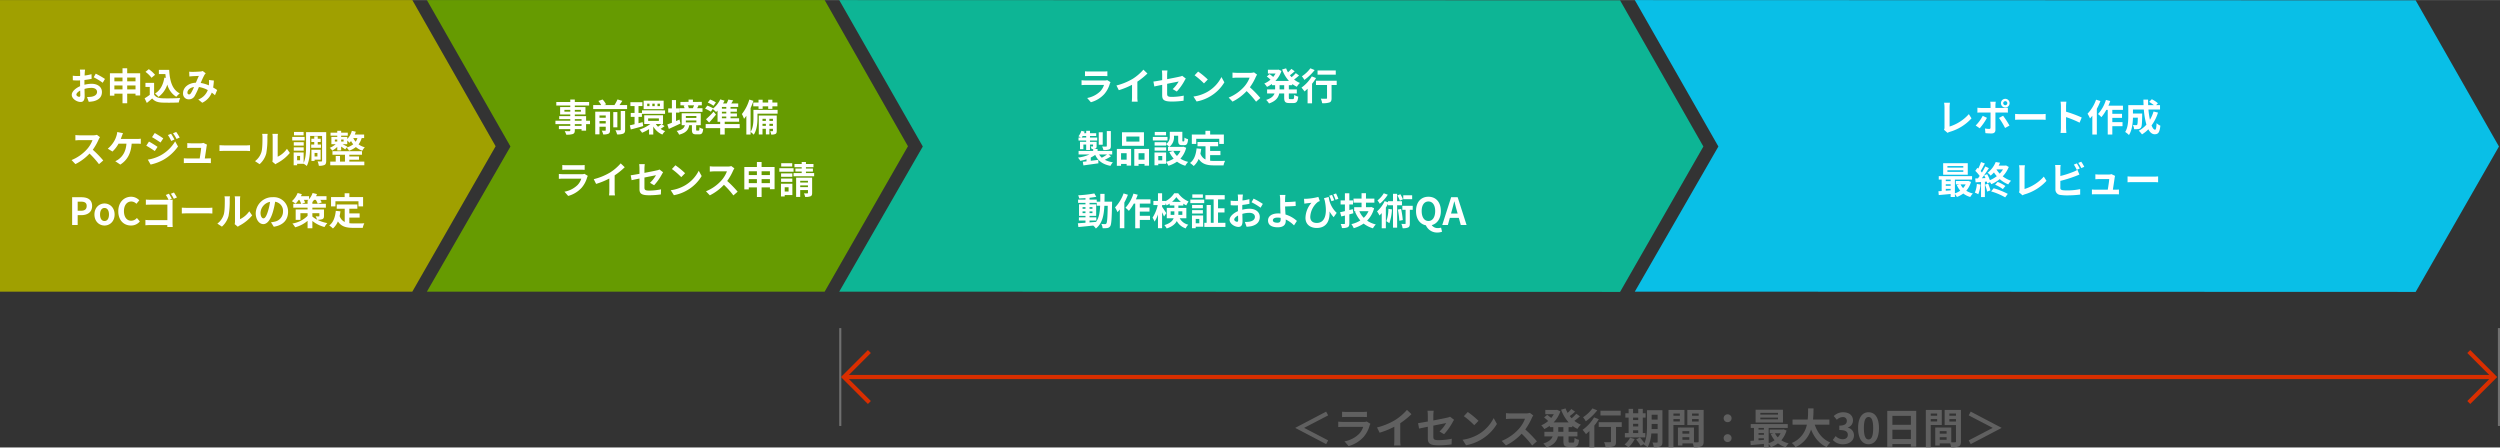
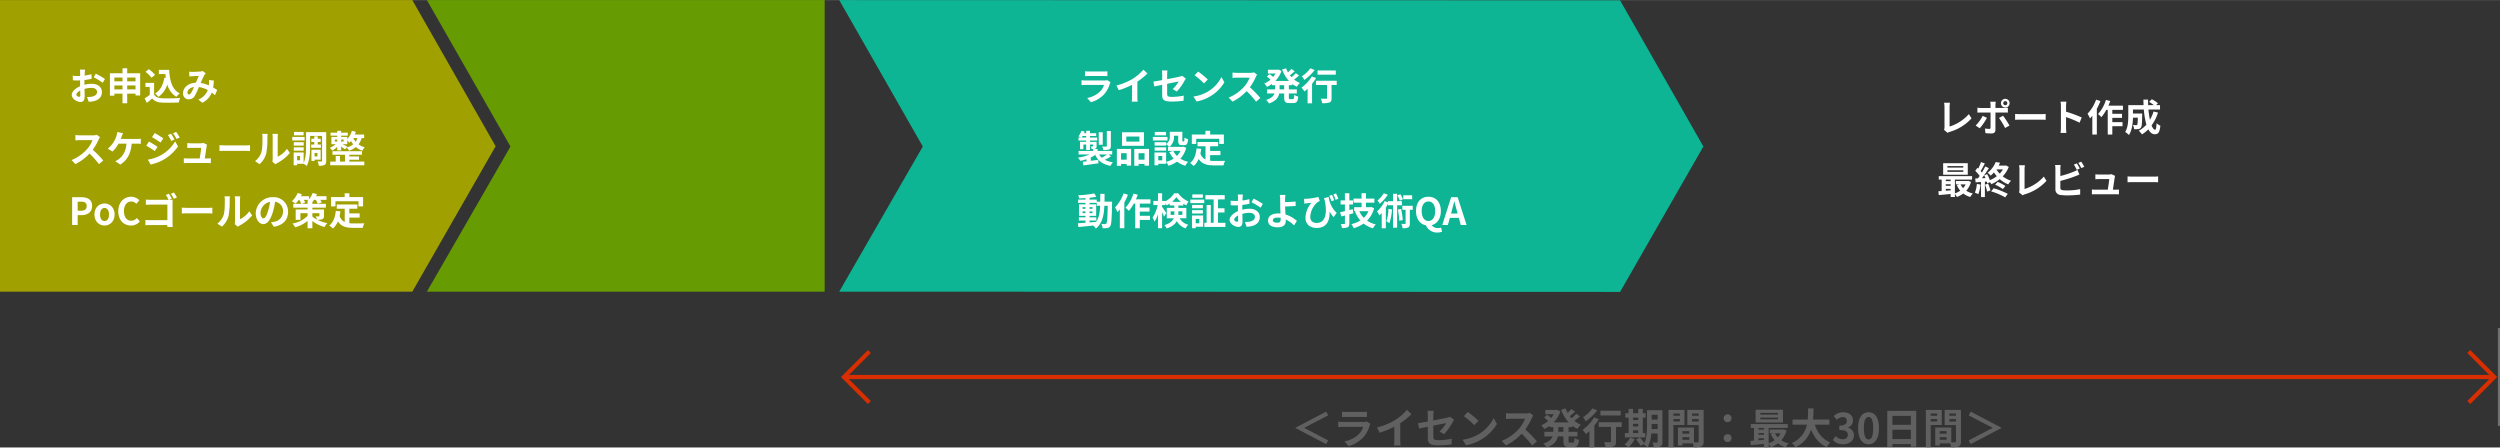
<svg xmlns="http://www.w3.org/2000/svg" width="1200" height="214.82" viewBox="0 0 1200.5 214.82">
  <rect x="0" y="0" width="1200.5" height="214.82" fill="#333333" stroke="none" />
  <g transform="translate(-360 -6465)">
-     <path d="M0,0,374.961.127l40,70.18-40,69.82L0,140,40.128,70.307Z" transform="translate(1145.039 6465)" fill="#09bfe7" />
    <path d="M3.51-.72,5.22.756A4.646,4.646,0,0,1,6.282.27a22.556,22.556,0,0,0,10.44-6.48L15.444-8.244A20.625,20.625,0,0,1,6.192-2.286v-9.36a13.166,13.166,0,0,1,.18-2.052H3.546a11.5,11.5,0,0,1,.2,2.052V-1.89A2.351,2.351,0,0,1,3.51-.72ZM31.95-13.5a.983.983,0,0,1,.99-.972.968.968,0,0,1,.972.972.968.968,0,0,1-.972.972A.983.983,0,0,1,31.95-13.5Zm-1.1,0a2.09,2.09,0,0,0,2.088,2.088A2.074,2.074,0,0,0,35.01-13.5a2.074,2.074,0,0,0-2.07-2.088A2.09,2.09,0,0,0,30.852-13.5Zm-2.484-.7H25.7a9.325,9.325,0,0,1,.162,1.566v1.44H21.294a13.7,13.7,0,0,1-1.746-.144v2.394c.5-.054,1.206-.072,1.746-.072h4.572V-9c0,.846,0,6.552-.018,7.218-.018.468-.2.648-.666.648a12.45,12.45,0,0,1-2-.216L23.4.882a25.99,25.99,0,0,0,2.934.162c1.278,0,1.872-.648,1.872-1.692v-8.37h4.212c.486,0,1.188.018,1.764.054v-2.358A14.568,14.568,0,0,1,32.4-11.2H28.206v-1.44A14.592,14.592,0,0,1,28.368-14.2Zm-4.23,7.74L22.1-7.416A18.757,18.757,0,0,1,18.72-2.772L20.664-1.44A28.251,28.251,0,0,0,24.138-6.462Zm7.74-1.008L29.916-6.408a34.175,34.175,0,0,1,2.916,4.824l2.124-1.152A41.841,41.841,0,0,0,31.878-7.47Zm5.778-.864v2.826c.666-.054,1.872-.09,2.9-.09H50.22c.756,0,1.674.072,2.106.09V-8.334c-.468.036-1.26.108-2.106.108H40.554C39.618-8.226,38.3-8.28,37.656-8.334Zm22,6.606a19.77,19.77,0,0,1-.18,2.52H62.28c-.072-.738-.162-2-.162-2.52V-6.822a51.991,51.991,0,0,1,6.5,2.682l1.026-2.484a58.789,58.789,0,0,0-7.524-2.79v-2.664a19.571,19.571,0,0,1,.162-2.16H59.472a12.5,12.5,0,0,1,.18,2.16ZM76.536-15.174a18.726,18.726,0,0,1-4.1,6.732A14.628,14.628,0,0,1,73.62-6.156c.36-.4.738-.846,1.116-1.3v9H76.9v-12.33a28.04,28.04,0,0,0,1.728-3.744Zm12.906,4.9v-2.034H82.458a21.275,21.275,0,0,0,.882-2.232l-2.07-.522A17.869,17.869,0,0,1,77.454-8.28a14.559,14.559,0,0,1,1.638,1.494,19.987,19.987,0,0,0,2.358-3.492h.684V1.566h2.2v-4h4.9V-4.41h-4.9V-6.444h4.662V-8.388H84.33v-1.89ZM104.13-9.5a18.22,18.22,0,0,1-1.728,4,42.506,42.506,0,0,1-.72-4.932h5.562v-2.124h-1.872l.864-.918a15.059,15.059,0,0,0-2.934-1.926l-1.3,1.278a22.533,22.533,0,0,1,2.3,1.566h-2.754c-.036-.882-.054-1.764-.036-2.664H99.27c0,.9.036,1.782.072,2.664H92v5.256c0,2.34-.126,5.472-1.494,7.632a9.37,9.37,0,0,1,1.818,1.458c1.476-2.2,1.854-5.706,1.926-8.334h2.34c-.054,2.268-.126,3.132-.306,3.384a.582.582,0,0,1-.54.216c-.288,0-.9-.018-1.548-.072a4.857,4.857,0,0,1,.594,2,14.163,14.163,0,0,0,2.07-.054A1.691,1.691,0,0,0,98.1-1.8c.414-.522.522-2.124.576-5.9,0-.252.018-.81.018-.81H94.248V-10.44h5.22a37.184,37.184,0,0,0,1.242,7.254A13.751,13.751,0,0,1,97.038-.27a14.11,14.11,0,0,1,1.548,1.764,15.257,15.257,0,0,0,3.042-2.448c.792,1.476,1.782,2.376,3.042,2.376,1.674,0,2.394-.792,2.736-4.122a5.822,5.822,0,0,1-1.818-1.206c-.09,2.25-.306,3.15-.738,3.15-.576,0-1.152-.756-1.674-2.052a20.909,20.909,0,0,0,3.1-6.174ZM12.78,17.436H5.148V16.7H12.78Zm0,2.052H5.148v-.756H12.78Zm2.142-4.158H3.1v5.526H14.922ZM13.9,25.518a7.537,7.537,0,0,1-1.224,1.764,6.969,6.969,0,0,1-1.206-1.764ZM4.356,27.66H6.7v.7c-.792.072-1.584.126-2.34.18Zm0-2.232H6.7v.756H4.356ZM6.7,23.214v.72H4.356v-.72Zm8.46.594-.36.072H9.2v1.638h1.656l-1.188.324A11.024,11.024,0,0,0,11.3,28.506a9.241,9.241,0,0,1-2.556,1.3V23.214h8.244V21.522H.99v1.692h1.4v5.472c-.558.054-1.1.072-1.566.108L.99,30.63c1.584-.144,3.636-.324,5.706-.522v1.458H8.748V30.108a7.957,7.957,0,0,1,.954,1.44,11.728,11.728,0,0,0,3.06-1.674,10.084,10.084,0,0,0,3.348,1.674,8.866,8.866,0,0,1,1.26-1.674A10.063,10.063,0,0,1,14.2,28.542a10.731,10.731,0,0,0,2.268-4.23Zm4.122,1.476a13.087,13.087,0,0,1-.954,4.176,10.58,10.58,0,0,1,1.638.774,16.642,16.642,0,0,0,1.08-4.644Zm3.906.324a21.3,21.3,0,0,1,1.044,3.348l1.584-.576A19.845,19.845,0,0,0,24.7,25.14Zm2.934,3.258a30.01,30.01,0,0,1,6.768,2.862l1.242-1.674a35.563,35.563,0,0,0-6.768-2.7Zm1.944-3.2a16.271,16.271,0,0,1,3.69,2.106l1.242-1.494a18.462,18.462,0,0,0-3.726-1.962ZM31.824,18.3a11.156,11.156,0,0,1-1.566,2.034A12.539,12.539,0,0,1,28.692,18.3Zm1.458-1.908-.324.072h-3.2c.252-.45.468-.918.666-1.368l-2.088-.342a12.279,12.279,0,0,1-3.906,5.166A5.99,5.99,0,0,1,25.9,21.306a14.545,14.545,0,0,0,1.6-1.548,14.809,14.809,0,0,0,1.368,1.8,14.531,14.531,0,0,1-3.33,1.908,18.006,18.006,0,0,0-1.314-2.9l-1.422.594c.216.4.432.846.63,1.3l-1.728.072c1.134-1.458,2.376-3.276,3.366-4.842l-1.746-.81a32.642,32.642,0,0,1-1.6,2.916c-.18-.216-.378-.468-.612-.72.648-1.008,1.368-2.394,2.016-3.618l-1.854-.684A22.819,22.819,0,0,1,19.962,17.9c-.144-.126-.288-.252-.414-.36L18.522,19a17.663,17.663,0,0,1,2.124,2.448c-.288.414-.576.81-.846,1.152l-1.3.054.18,1.854,2.61-.162v7.236h1.854V24.222l.918-.072c.09.324.162.63.216.882l1.314-.594a5.447,5.447,0,0,1,.63.972,16.324,16.324,0,0,0,4.05-2.448A13.992,13.992,0,0,0,34.362,25.5a8.9,8.9,0,0,1,1.35-1.746,13.336,13.336,0,0,1-4-2.124,14.117,14.117,0,0,0,2.9-4.5ZM39.51,29.28l1.71,1.476a4.646,4.646,0,0,1,1.062-.486,22.556,22.556,0,0,0,10.44-6.48l-1.278-2.034a20.625,20.625,0,0,1-9.252,5.958v-9.36a13.166,13.166,0,0,1,.18-2.052H39.546a11.5,11.5,0,0,1,.2,2.052V28.11A2.351,2.351,0,0,1,39.51,29.28ZM67.284,15.42,65.862,16a21.542,21.542,0,0,1,1.4,2.5l1.458-.612C68.382,17.22,67.734,16.086,67.284,15.42Zm2.124-.81-1.422.576a19.083,19.083,0,0,1,1.458,2.484l1.422-.612A19.871,19.871,0,0,0,69.408,14.61Zm-9.882,1.584H56.862a14.893,14.893,0,0,1,.144,1.872v9.81a2.6,2.6,0,0,0,2.466,2.7,20.036,20.036,0,0,0,3.024.2A51.149,51.149,0,0,0,68.9,30.4V27.768a30.494,30.494,0,0,1-6.264.63,16.835,16.835,0,0,1-2.088-.108c-.81-.162-1.17-.36-1.17-1.134v-3.33a62.131,62.131,0,0,0,7.056-2.2c.594-.216,1.4-.558,2.106-.846L67.572,18.5a11.641,11.641,0,0,1-1.962.972,45.4,45.4,0,0,1-6.228,2v-3.4A13.523,13.523,0,0,1,59.526,16.194Zm26.136,5.22-1.746-.846a4.075,4.075,0,0,1-1.332.2H77.976c-.486,0-1.314-.054-1.782-.108v2.376c.522-.036,1.224-.09,1.8-.09h4.86c-.054,1.008-.45,3.564-.7,5.094H76.32a17.292,17.292,0,0,1-1.782-.09v2.34c.684-.036,1.134-.054,1.782-.054h9.468c.486,0,1.368.036,1.728.054V27.966c-.468.054-1.3.072-1.764.072H84.6c.27-1.71.738-4.806.882-5.868A5.016,5.016,0,0,1,85.662,21.414Zm5.994.252v2.826c.666-.054,1.872-.09,2.9-.09h9.666c.756,0,1.674.072,2.106.09V21.666c-.468.036-1.26.108-2.106.108H94.554C93.618,21.774,92.3,21.72,91.656,21.666Z" transform="translate(1290 6528)" fill="#fff" />
    <path d="M0,0,374.961.127l40,70.18-40,69.82L0,140,40.128,70.307Z" transform="translate(763 6465)" fill="#0db595" />
    <path d="M4.014-13.806v2.322c.522-.036,1.3-.054,1.872-.054H12.78c.648,0,1.494.018,1.98.054v-2.322a16.971,16.971,0,0,1-1.944.09H5.886A15.173,15.173,0,0,1,4.014-13.806Zm12.258,5.22-1.6-.99a3.8,3.8,0,0,1-1.314.18H4.446c-.558,0-1.332-.054-2.088-.108v2.34c.756-.072,1.656-.09,2.088-.09H13.14A7.809,7.809,0,0,1,11.286-4.14,12.141,12.141,0,0,1,5.058-.99L6.84,1.044a13.479,13.479,0,0,0,6.426-3.888A12.936,12.936,0,0,0,15.93-7.83,6.669,6.669,0,0,1,16.272-8.586ZM19.116-7,20.25-4.734A36.068,36.068,0,0,0,26.6-7.326v5.76A20.159,20.159,0,0,1,26.478.792h2.844a12.375,12.375,0,0,1-.162-2.358V-8.838A33.016,33.016,0,0,0,34-12.744L32.058-14.6a23.076,23.076,0,0,1-5.076,4.374A28.944,28.944,0,0,1,19.116-7Zm21.96,4.608c0,2.124.594,3.114,4.7,3.114a42.311,42.311,0,0,0,5.58-.4l.072-2.448a29.406,29.406,0,0,1-5.67.612c-1.98,0-2.3-.4-2.3-1.512v-4.77c2.556-.522,4.986-.99,5.544-1.116a15.327,15.327,0,0,1-2.88,3.654l1.98,1.17a25.8,25.8,0,0,0,3.726-5.238c.162-.324.432-.738.594-.99l-1.728-1.332a5.075,5.075,0,0,1-1.278.414c-.81.2-3.33.7-5.958,1.206V-12.15a18.919,18.919,0,0,1,.162-2.07H40.932a15.568,15.568,0,0,1,.144,2.07v2.574c-1.782.324-3.366.594-4.212.7L37.3-6.516c.756-.18,2.178-.468,3.78-.792ZM58.338-13.68l-1.692,1.8a37.426,37.426,0,0,1,4.5,3.888l1.836-1.872A36.354,36.354,0,0,0,58.338-13.68ZM56.088-1.692,57.6.684a19.493,19.493,0,0,0,6.678-2.538,19.14,19.14,0,0,0,6.66-6.66l-1.4-2.538a16.949,16.949,0,0,1-6.552,7A18.552,18.552,0,0,1,56.088-1.692ZM86.652-12.2l-1.476-1.1a6.452,6.452,0,0,1-1.854.234H76.968a20.11,20.11,0,0,1-2.124-.126v2.556c.378-.018,1.368-.126,2.124-.126h6.1a13.947,13.947,0,0,1-2.682,4.41,20.178,20.178,0,0,1-7.38,5.166L74.862.756A23.71,23.71,0,0,0,81.63-4.3,41.047,41.047,0,0,1,86.166.792L88.218-.99A50.6,50.6,0,0,0,83.2-6.138a26.464,26.464,0,0,0,2.826-4.95A8.5,8.5,0,0,1,86.652-12.2ZM99.666-5.112H97.452V-7.146h2.214Zm3.87-2.034v-.576a12.543,12.543,0,0,0,2.214,1.35,7.7,7.7,0,0,1,1.476-1.836,10.994,10.994,0,0,1-2.808-1.656,24.066,24.066,0,0,0,2.394-1.944l-1.566-1.116a15.112,15.112,0,0,1-2.034,1.944c-.27-.306-.54-.612-.792-.936.738-.54,1.566-1.242,2.3-1.908l-1.62-1.152a17,17,0,0,1-1.6,1.674,12.5,12.5,0,0,1-.9-1.926l-1.926.54a16.468,16.468,0,0,0,3.276,5.508H95.436a12.52,12.52,0,0,0,2.916-4.788l-1.422-.666-.378.072h-4.7v1.836h3.672a10.069,10.069,0,0,1-1.134,1.62c-.5-.432-1.188-.954-1.728-1.332l-1.35,1.116A19.212,19.212,0,0,1,93.1-9.792a11.137,11.137,0,0,1-2.988,1.854,9.308,9.308,0,0,1,1.3,1.62A14.712,14.712,0,0,0,93.8-7.74v.594H95.31v2.034H91.458V-3.15h3.564c-.45,1.206-1.53,2.322-4.014,3.078a8.158,8.158,0,0,1,1.368,1.71c3.33-1.116,4.518-2.9,4.914-4.788h2.376v1.962c0,2,.486,2.628,2.43,2.628h1.962c1.584,0,2.142-.72,2.358-3.1A5.33,5.33,0,0,1,104.49-2.5c-.072,1.692-.162,2.052-.63,2.052h-1.386c-.5,0-.576-.108-.576-.756V-3.15h3.834V-5.112H101.9V-7.146Zm20.9-7.074h-8.748v2.034h8.748Zm-12.2-1.026a16.013,16.013,0,0,1-4.068,3.834,12.445,12.445,0,0,1,1.188,1.746A24.165,24.165,0,0,0,114.3-14.4Zm.684,3.888a17.538,17.538,0,0,1-4.95,5.382,21.091,21.091,0,0,1,1.458,1.854c.486-.4.972-.846,1.476-1.332V1.584h2.142v-9.4a23.874,23.874,0,0,0,1.926-2.754Zm11.97,2.088H114.93v2.034h5.31V-.972c0,.27-.126.342-.45.342-.324.018-1.512.018-2.538-.036a9.1,9.1,0,0,1,.648,2.178,9.937,9.937,0,0,0,3.51-.36c.792-.324,1.008-.918,1.008-2.07V-7.236h2.466ZM16.434,14.88H14.49v7.164c0,.216-.072.288-.342.288-.252.018-1.116.018-1.926-.018a6.64,6.64,0,0,1,.63,1.692,7.569,7.569,0,0,0,2.754-.288c.648-.27.828-.72.828-1.638Zm-3.906.594H10.62v5.994h1.908ZM14.634,26.13a20.945,20.945,0,0,1-2.556,1.548A6.586,6.586,0,0,1,10.8,26.13ZM2.43,17.994a7,7,0,0,0,.45-.72H4.59v.72ZM15.282,26.13h1.8V24.438h-7.02V23.5H8.154A2.348,2.348,0,0,0,9,23.322c.468-.216.594-.54.594-1.224V20.064H6.408v-.63H9.882v-1.44H6.408v-.72H9.4V15.906H6.408V14.754H4.59v1.152H3.564c.108-.252.2-.486.288-.738l-1.566-.4a7.827,7.827,0,0,1-1.4,2.592c.288.144.756.414,1.116.63H.9v1.44H4.59v.63H1.62v3.528H3.24V21.36H4.59v2.628H6.408V21.36H7.884V22.1c0,.144-.054.2-.216.2-.126,0-.558,0-.972-.018a5.476,5.476,0,0,1,.522,1.242h.72v.918h-7V26.13H6.192A20.3,20.3,0,0,1,.63,27.642,9.214,9.214,0,0,1,1.764,29.19a20.509,20.509,0,0,0,2.97-.756v1.008c-.648.072-1.26.144-1.782.2l.306,1.746c1.98-.288,4.662-.648,7.2-1.008L10.386,28.7c-1.206.162-2.43.324-3.6.468V27.606A13.553,13.553,0,0,0,8.91,26.328c1.35,2.862,3.6,4.554,7.344,5.274a7.387,7.387,0,0,1,1.17-1.71,12.164,12.164,0,0,1-3.906-1.206,24.265,24.265,0,0,0,2.97-1.656ZM30.15,19.938h-6.3v-2.43h6.3Zm2.178-4.482H21.78v6.516H32.328ZM24.012,25.518v3.1H21.33v-3.1Zm-4.7,6.048H21.33v-.9h2.682v.81h2.142v-8.01h-6.84Zm10.422-2.952v-3.1H32.6v3.1Zm-2.052-5.148v8.1h2.052v-.9H32.6v.828h2.16V23.466Zm15.264-8.154H37.512v1.62h5.436Zm.684,2.412H36.594v1.692h7.038Zm-.648,4.968H37.44v1.6h5.544ZM49.86,24.4a8.536,8.536,0,0,1-1.692,2.43,8.869,8.869,0,0,1-1.746-2.43Zm-8.748,4.536H39.2v-2.07h1.908Zm10.1-6.552-.36.09H44.514a5.7,5.7,0,0,0,2.232-5.022v-.306h2.016v2.178c0,1.782.414,2.34,1.854,2.34H51.66c1.206,0,1.674-.63,1.854-2.862a6.107,6.107,0,0,1-1.746-.756c-.018,1.566-.09,1.8-.324,1.8h-.45c-.2,0-.234-.054-.234-.558V15.258H44.73V17.4a4.045,4.045,0,0,1-1.746,3.69v-.864H37.44v1.638h5.544V21.18a9.543,9.543,0,0,1,1.494,1.3h-.612V24.4h2.5L44.532,25A12.518,12.518,0,0,0,46.6,28.11a11.8,11.8,0,0,1-3.636,1.548V25.176h-5.58v6.138H39.2v-.7h3.762v-.918a9.062,9.062,0,0,1,1.116,1.854A14.539,14.539,0,0,0,48.2,29.586a12.545,12.545,0,0,0,3.96,1.962,9.223,9.223,0,0,1,1.386-1.854,12.291,12.291,0,0,1-3.708-1.548,12.145,12.145,0,0,0,2.772-5.238Zm6.21-3.78H68.49v2.466H70.7v-4.5H64.116v-1.8H61.848v1.8H55.314v4.5H57.42ZM64.1,26.454h4.95V24.438H64.1v-2.25H67.95V20.154h-9.9v2.034h3.834v6.354a4.845,4.845,0,0,1-2.448-2.826c.162-.72.288-1.476.4-2.286L57.6,23.214c-.324,3.078-1.206,5.562-3.15,7a13.108,13.108,0,0,1,1.764,1.458,9.022,9.022,0,0,0,2.394-3.4c1.656,2.556,4.122,3.1,7.434,3.1h4.5A8,8,0,0,1,71.3,29.19c-1.206.054-4.176.054-5.148.054a18.6,18.6,0,0,1-2.052-.108ZM6.192,57.84H9.45V56.328H6.192v-.7H9.378V50.064H6.192v-.7H9.648v1.4h1.638c-.126,3.222-.558,5.8-1.962,7.74-1.044.09-2.106.18-3.132.252ZM2.844,54.294v-.81h1.4v.81Zm4.752-.81v.81h-1.4v-.81Zm-1.4-1.278v-.792H7.6v.792Zm-3.348-.792h1.4v.792h-1.4Zm10.53-2.61c.036-1.188.036-2.448.036-3.762H11.358c0,1.332,0,2.574-.018,3.762H9.648v-.99H6.192v-.882c1.17-.126,2.286-.288,3.24-.486l-.936-1.6a55.769,55.769,0,0,1-7.758.882,6.667,6.667,0,0,1,.468,1.512c.972-.018,2-.072,3.042-.144v.72H.7v1.548H4.248v.7h-3.1v5.562h3.1v.7H1.08V57.84H4.248v1.08c-1.386.09-2.646.18-3.654.252l.252,1.8c1.944-.162,4.536-.432,7.128-.7a7.013,7.013,0,0,1,1.26,1.422c3.024-2.394,3.852-6.1,4.086-10.926h1.62c-.108,5.814-.288,8.01-.666,8.5a.654.654,0,0,1-.612.306c-.342,0-1.026-.018-1.818-.09a5.011,5.011,0,0,1,.63,2.052,12.074,12.074,0,0,0,2.232-.072,2.009,2.009,0,0,0,1.422-.9c.576-.828.72-3.438.882-10.8,0-.252.018-.954.018-.954Zm9.162-3.978a18.726,18.726,0,0,1-4.1,6.732,14.627,14.627,0,0,1,1.188,2.286c.36-.4.738-.846,1.116-1.3v9H22.9V49.218a28.039,28.039,0,0,0,1.728-3.744Zm12.906,4.9V47.688H28.458a21.274,21.274,0,0,0,.882-2.232l-2.07-.522a17.869,17.869,0,0,1-3.816,6.786,14.558,14.558,0,0,1,1.638,1.494,19.987,19.987,0,0,0,2.358-3.492h.684V61.566h2.2v-4h4.9V55.59h-4.9V53.556h4.662V51.612H30.33v-1.89Zm9.7,5.4V53.43h1.782v1.08c0,.2,0,.414-.018.612ZM50.76,53.43v1.692H48.834c.018-.18.018-.378.018-.558V53.43Zm-4.968-4.554a11.5,11.5,0,0,0,2.088-2.268,12.185,12.185,0,0,0,2.178,2.268Zm6.894,7.884V51.792H48.852V50.64h2.376v-.882a14.513,14.513,0,0,0,1.422.828,12.14,12.14,0,0,1,1.1-1.872,11.39,11.39,0,0,1-4.95-3.942H46.854a11.155,11.155,0,0,1-4.176,3.8v-.126H41.04v-3.69H39.06v3.69h-2.2v1.98h2.07a17.777,17.777,0,0,1-2.484,6.048,10.571,10.571,0,0,1,.972,1.908,14.4,14.4,0,0,0,1.638-3.456v6.624h1.98V53.9c.378.756.738,1.53.936,2.052l1.08-1.656c-.27-.45-1.53-2.376-2.016-3.006v-.864h1.638V49.56A8.044,8.044,0,0,1,43.2,50.6a11.409,11.409,0,0,0,1.476-.882v.918h2.25v1.152H43.29V56.76h3.294c-.5,1.278-1.71,2.448-4.464,3.312a8.2,8.2,0,0,1,1.134,1.584c2.646-.846,4.086-2.124,4.842-3.564a7.616,7.616,0,0,0,4.3,3.546,5.089,5.089,0,0,1,1.224-1.782,6.272,6.272,0,0,1-4.122-3.1Zm7.938-11.448H55.548v1.62h5.076ZM58.914,57.1v2.052H57.186V57.1ZM60.75,55.41H55.386v6.138h1.8v-.7H60.75Zm-5.31-.918h5.184v-1.62H55.44Zm5.184-4.122H55.44v1.6h5.184Zm-6.03-.882h6.678V47.8H54.594Zm13.3,9.45V53.97H71.01V51.954H67.9V47.706h3.2V45.672H61.83v2.034h3.96V58.938H64.422V50.406h-2v8.532h-1.1v2H71.442v-2ZM79.848,45.384H77.364a14.486,14.486,0,0,1,.126,1.584c0,.306,0,.828-.018,1.458-.36.018-.72.036-1.044.036a19.96,19.96,0,0,1-2.484-.144L73.98,50.5a22.068,22.068,0,0,0,2.52.09c.288,0,.612-.018.954-.036v1.512c0,.414,0,.846.018,1.278-2.214.954-4.014,2.592-4.014,4.158,0,1.908,2.466,3.42,4.212,3.42,1.188,0,1.98-.594,1.98-2.826,0-.612-.036-2.016-.072-3.438a12.136,12.136,0,0,1,3.384-.5c1.566,0,2.646.72,2.646,1.944,0,1.314-1.152,2.034-2.61,2.3a13.86,13.86,0,0,1-2.214.126l.828,2.322a16.481,16.481,0,0,0,2.358-.288c2.862-.72,3.978-2.322,3.978-4.446,0-2.484-2.178-3.924-4.95-3.924a14.915,14.915,0,0,0-3.456.468V51.99c0-.522,0-1.08.018-1.62,1.17-.144,2.412-.324,3.438-.558l-.054-2.232a22.044,22.044,0,0,1-3.312.648c.018-.45.036-.882.054-1.278C79.722,46.482,79.794,45.708,79.848,45.384Zm5.13,1.944-.99,1.746A28.639,28.639,0,0,1,88.326,51.7l1.08-1.836A37.615,37.615,0,0,0,84.978,47.328Zm-9.306,10.08c0-.63.738-1.368,1.836-1.962.036.972.054,1.8.054,2.25,0,.612-.252.756-.576.756C76.518,58.452,75.672,57.966,75.672,57.408ZM94.23,57.7c0-.774.846-1.26,2.25-1.26a9.791,9.791,0,0,1,1.476.126c.018.252.018.468.018.63,0,1.206-.414,1.71-1.566,1.71C95.148,58.9,94.23,58.578,94.23,57.7Zm6.03-12.132H97.542a13.024,13.024,0,0,1,.2,2.106c.018.774.018,1.836.018,2.934,0,.954.072,2.484.126,3.888a10.229,10.229,0,0,0-1.062-.054c-3.312,0-4.914,1.494-4.914,3.366,0,2.448,2.106,3.294,4.68,3.294,3.024,0,3.834-1.512,3.834-3.114,0-.18,0-.4-.018-.63a14.041,14.041,0,0,1,3.978,2.826l1.386-2.142A14.133,14.133,0,0,0,100.3,54.96c-.09-1.332-.162-2.772-.2-3.852,1.458-.036,3.582-.126,5.094-.252l-.072-2.142c-1.494.18-3.6.252-5.04.27,0-.468,0-.9.018-1.314A17.323,17.323,0,0,1,100.26,45.564Zm22.392-.036-1.35.414a21.019,21.019,0,0,1,1.044,2.628l1.35-.45C123.444,47.382,122.976,46.266,122.652,45.528Zm1.926-.684-1.3.45a23.67,23.67,0,0,1,1.062,2.592l1.35-.45A24.455,24.455,0,0,0,124.578,44.844Zm-15.39,2.574.162,2.34c.414-.072.684-.108,1.062-.162.54-.072,1.674-.2,2.358-.27a11.371,11.371,0,0,0-2.88,7.254c0,3.258,2.466,4.842,5.364,4.842,5.022,0,6.426-3.852,6.174-7.956a15.384,15.384,0,0,0,2,2.772l1.458-2.07a12.351,12.351,0,0,1-3.852-7.65l-2.268.63c.126.378.252.756.378,1.116,1.386,6.516.108,10.746-3.852,10.746-1.728,0-3.1-.828-3.1-2.934a9.808,9.808,0,0,1,3.654-7.164,7.851,7.851,0,0,1,.918-.4l-.684-2a28.135,28.135,0,0,1-5.886.9A9.407,9.407,0,0,1,109.188,47.418ZM132.606,52.4l-1.656.414V50.154h1.764v-1.98H130.95v-3.4h-2.124v3.4h-2.07v1.98h2.07V53.34c-.864.216-1.638.378-2.3.522l.558,2.034,1.746-.432v3.708c0,.27-.09.36-.342.36-.234,0-.972,0-1.674-.018a8.279,8.279,0,0,1,.594,1.944,6.035,6.035,0,0,0,2.736-.378c.612-.342.81-.846.81-1.89v-4.3c.648-.162,1.3-.342,1.926-.522Zm7.542.972a9.883,9.883,0,0,1-2.268,3.186,10.287,10.287,0,0,1-2.124-3.186Zm1.332-2.016-.378.09h-2.16V49.29h4.032V47.31h-4.032V44.736h-2.124V47.31h-3.87v1.98h3.87v2.16h-3.546v1.926h.936l-.54.162a15.033,15.033,0,0,0,2.556,4.284,13.88,13.88,0,0,1-4.3,1.764,8.723,8.723,0,0,1,1.134,1.944,16.46,16.46,0,0,0,4.752-2.214,13.308,13.308,0,0,0,4.482,2.268,9.316,9.316,0,0,1,1.368-1.854,12.409,12.409,0,0,1-4.176-1.818,13.115,13.115,0,0,0,3.366-5.976Zm19.638-5.634h-4.266V47.6h4.266Zm-4.446,1.944a14.086,14.086,0,0,0-1.224-2.448l-1.422.594a14.832,14.832,0,0,1,1.188,2.52Zm-9.18-2.9a12.612,12.612,0,0,1-3.024,3.438,11.42,11.42,0,0,1,1.1,1.6,17.905,17.905,0,0,0,3.852-4.356Zm2.214,7.488a18.081,18.081,0,0,1-.99,5.9,15.466,15.466,0,0,1,1.44.99,22.578,22.578,0,0,0,1.26-6.642Zm6.516-1.728V48.57H153.9V45.024h-1.98V48.57h-2.394v.522l-1.62-.558a14.694,14.694,0,0,1-3.654,4.914,11.263,11.263,0,0,1,1.152,1.98c.36-.342.738-.72,1.1-1.134v7.272h1.98V51.63a20.811,20.811,0,0,0,1.044-1.836v.738h2.394V61.278h1.98V50.532Zm-1.98,2.07a39.107,39.107,0,0,1,.72,5.364l1.656-.324a42.988,42.988,0,0,0-.81-5.346Zm7.146-1.818H156.4v1.908h1.566v6.516c0,.234-.072.288-.306.288-.216,0-.972,0-1.71-.036a7.9,7.9,0,0,1,.576,2.088,5.921,5.921,0,0,0,2.7-.378c.63-.342.774-.918.774-1.926V52.692h1.386Zm7.542,7.29c-1.98,0-3.24-1.8-3.24-4.788,0-2.862,1.26-4.572,3.24-4.572s3.24,1.71,3.24,4.572C172.17,56.274,170.91,58.074,168.93,58.074Zm4.3,5.544a5.725,5.725,0,0,0,2.25-.4L175,61.26a4.7,4.7,0,0,1-1.458.216,3.412,3.412,0,0,1-3.024-1.422c2.646-.684,4.374-3.132,4.374-6.768,0-4.32-2.43-6.858-5.958-6.858s-5.958,2.52-5.958,6.858c0,3.8,1.89,6.318,4.734,6.858A5.817,5.817,0,0,0,173.232,63.618Zm6.948-10.566c.4-1.386.792-2.9,1.134-4.356h.09c.378,1.44.738,2.97,1.152,4.356l.4,1.458h-3.168ZM175.572,60h2.7l.936-3.42h4.32l.936,3.42h2.79L182.97,46.662h-3.132Z" transform="translate(877 6513)" fill="#fff" />
-     <path d="M0,0H191l40,70.18L191,140H0L40.128,70.307Z" transform="translate(565 6465)" fill="#669b01" />
-     <path d="M13.266-2.592h-3.24v-.846h3.24ZM10.026-5.85h3.24v.774h-3.24Zm-5-3.582V-10.3H7.848v.864Zm7.92-.864v.864H10.026V-10.3Zm4.374,5.22H15.444V-7.29H10.026v-.792h5.112v-3.564H10.026v-.738H16.9v-1.692H10.026v-1.17H7.848v1.17H1.134v1.692H7.848v.738H2.97v3.564H7.848v.792H2.52v1.44H7.848v.774H.72v1.638H7.848v.846H2.376v1.548H7.848v.558c0,.324-.108.432-.45.45-.288,0-1.35,0-2.214-.036a6.6,6.6,0,0,1,.7,1.692,9.479,9.479,0,0,0,3.186-.306c.7-.306.954-.738.954-1.8v-.558h3.24v.738h2.178V-3.438h1.872ZM21.87-3.744v-1.17h3.006v1.17Zm3.006-3.87V-6.5H21.87V-7.614Zm2.07-1.8h-7.11V1.458H21.87V-2.178h3.006v1.6c0,.216-.072.288-.288.288-.234.018-.954.018-1.62-.018a7.4,7.4,0,0,1,.684,1.818,5.645,5.645,0,0,0,2.5-.342c.612-.306.792-.81.792-1.728Zm5.13,8.586c0,.252-.09.324-.378.324-.306.018-1.242.018-2.16-.018a7.505,7.505,0,0,1,.774,2.016,7.064,7.064,0,0,0,2.952-.36c.72-.342.918-.864.918-1.926V-9.738H32.076Zm-1.62-8.406H28.494V-1.89h1.962Zm1.026-3.348c.45-.63.936-1.332,1.368-2.034L30.528-15.3a20.179,20.179,0,0,1-1.476,2.718h-5l.99-.342a9.946,9.946,0,0,0-1.674-2.34l-2.034.7a12.071,12.071,0,0,1,1.35,1.98H18.846v1.926h16.29v-1.926Zm19.422.5h-1.17v-1.17H50.9Zm-2.52,0H47.25v-1.17h1.134Zm-2.5,0h-1.1v-1.17h1.1Zm6.8-2.61H43.074v4.05h9.612Zm-10.4,6.336h11.07v-1.692H42.282Zm.306,3.96-1.98.522V-6.93h1.638V-8.82H40.608V-12.1H42.48v-1.872H36.72V-12.1h2V-8.82H36.882v1.89h1.836V-3.4c-.846.216-1.62.4-2.268.54l.45,1.98c1.728-.432,3.906-1.026,5.958-1.62Zm9,.9a15.255,15.255,0,0,1-1.6,1.314,7.234,7.234,0,0,1-1.062-1.314ZM45.234-6.174H50.4V-5H45.234Zm6.48,2.682h.666V-7.7H43.362v4.212h2.916a17.044,17.044,0,0,1-5.22,2.664A8.372,8.372,0,0,1,42.318.7a18.906,18.906,0,0,0,3.366-1.764V1.566H47.7V-2.3a9.134,9.134,0,0,0,4.374,3.87A8.024,8.024,0,0,1,53.406-.09a8.6,8.6,0,0,1-2.2-1.08,19.959,19.959,0,0,0,1.908-1.3Zm15.552-8.964c-.144.432-.36.954-.54,1.35l.09.018H64.53l.234-.054a5.74,5.74,0,0,0-.5-1.314Zm4.068,1.368H68.76c.2-.36.432-.792.666-1.278l-.45-.09H71.01v-1.656H66.744v-1.1H64.638v1.1H60.732v1.656h2.2l-.666.144a5.869,5.869,0,0,1,.45,1.224H60.336v1.746h11ZM60.3-5.634c-.558.234-1.116.486-1.674.72v-4.05h1.638V-10.98H58.626v-4.014h-1.98v4.014H54.864v2.016h1.782V-4.1c-.828.324-1.584.612-2.2.828l.72,2.142c1.638-.756,3.708-1.692,5.6-2.61Zm3.042.45H68.4v.918H63.342Zm0-2.142H68.4v.9H63.342ZM68.67-.342c-.324,0-.378-.054-.378-.5V-2.934h2.214V-8.64H61.344v5.706h1.53C62.55-1.62,61.758-.72,58.932-.18a6.447,6.447,0,0,1,1.17,1.8C63.54.738,64.584-.774,64.98-2.934h1.278V-.828c0,1.71.36,2.3,2.052,2.3h1.4c1.26,0,1.764-.54,1.962-2.61a5.129,5.129,0,0,1-1.782-.756c-.036,1.368-.126,1.548-.414,1.548ZM77.778-13.86a12.759,12.759,0,0,0-2.808-1.386l-1.1,1.458a11.861,11.861,0,0,1,2.736,1.548Zm2.88,6.768h2.106v.828H80.658Zm2.106-3.78H80.658V-11.7h2.106Zm0,2.3H80.658V-9.4h2.106Zm6.444,5.112h-7.2V-4.572H88.92V-6.264H84.8v-.828h3.078V-8.568H84.8V-9.4h3.06v-1.476H84.8V-11.7h3.69v-1.674h-3.33c.306-.45.612-.954.918-1.476l-2.34-.378a15.186,15.186,0,0,1-.774,1.854H81.216a13.643,13.643,0,0,0,.72-1.332l-2.07-.612a12.347,12.347,0,0,1-3.456,4.392L76.464-11a14.517,14.517,0,0,0-2.808-1.314l-1.1,1.44A14.649,14.649,0,0,1,75.33-9.414l.936-1.3A21.024,21.024,0,0,1,77.85-9.27c.234-.2.486-.432.72-.666v5.364h1.26v1.116H72.864V-1.53H79.83v3.1h2.178v-3.1h7.2ZM76.662-9.432a38.681,38.681,0,0,1-3.636,3.654l1.494,1.6C75.654-5.4,76.788-6.732,77.814-8.01Zm19.044-4.392v1.836h2.538v1.206h1.98v-1.206h2.664v1.206H104.9v-1.206h2.412v-1.836H104.9v-1.314h-2.016v1.314h-2.664v-1.314h-1.98v1.314ZM103.464-2.61V-3.6h1.71v.99Zm-3.312,0V-3.6h1.62v.99Zm1.62-3.4v1.026h-1.62V-6.012Zm3.4,0v1.026h-1.71V-6.012Zm1.818-1.548H98.37V1.53h1.782V-1.206h1.62v2.7h1.692v-2.7h1.71V-.27c0,.18-.036.216-.2.216-.18.018-.63.018-1.134,0a5.359,5.359,0,0,1,.468,1.62,4.172,4.172,0,0,0,2.07-.288c.5-.288.612-.72.612-1.53Zm.414-2.736H95.8v3.924c0,1.98-.108,4.7-1.368,6.624V-11.142A34.99,34.99,0,0,0,95.8-14.634l-1.98-.594A20.056,20.056,0,0,1,90.252-8.28a14.89,14.89,0,0,1,1.026,2.3,14.359,14.359,0,0,0,1.116-1.476v9h2.034V.324a8.709,8.709,0,0,1,1.512,1.3C97.47-.558,97.74-4,97.74-6.336V-8.46h9.666ZM4.014,16.194v2.322c.522-.036,1.3-.054,1.872-.054H12.78c.648,0,1.494.018,1.98.054V16.194a16.971,16.971,0,0,1-1.944.09H5.886A15.173,15.173,0,0,1,4.014,16.194Zm12.258,5.22-1.6-.99a3.8,3.8,0,0,1-1.314.18H4.446c-.558,0-1.332-.054-2.088-.108v2.34c.756-.072,1.656-.09,2.088-.09H13.14a7.809,7.809,0,0,1-1.854,3.114,12.141,12.141,0,0,1-6.228,3.15L6.84,31.044a13.479,13.479,0,0,0,6.426-3.888A12.936,12.936,0,0,0,15.93,22.17,6.668,6.668,0,0,1,16.272,21.414ZM19.116,23l1.134,2.268A36.067,36.067,0,0,0,26.6,22.674v5.76a20.159,20.159,0,0,1-.126,2.358h2.844a12.375,12.375,0,0,1-.162-2.358V21.162A33.016,33.016,0,0,0,34,17.256L32.058,15.4a23.076,23.076,0,0,1-5.076,4.374A28.944,28.944,0,0,1,19.116,23Zm21.96,4.608c0,2.124.594,3.114,4.7,3.114a42.31,42.31,0,0,0,5.58-.4l.072-2.448a29.406,29.406,0,0,1-5.67.612c-1.98,0-2.3-.4-2.3-1.512v-4.77c2.556-.522,4.986-.99,5.544-1.116a15.327,15.327,0,0,1-2.88,3.654l1.98,1.17a25.8,25.8,0,0,0,3.726-5.238c.162-.324.432-.738.594-.99l-1.728-1.332a5.075,5.075,0,0,1-1.278.414c-.81.2-3.33.7-5.958,1.206V17.85a18.919,18.919,0,0,1,.162-2.07H40.932a15.568,15.568,0,0,1,.144,2.07v2.574c-1.782.324-3.366.594-4.212.7l.432,2.358c.756-.18,2.178-.468,3.78-.792ZM58.338,16.32l-1.692,1.8a37.426,37.426,0,0,1,4.5,3.888l1.836-1.872A36.354,36.354,0,0,0,58.338,16.32Zm-2.25,11.988L57.6,30.684a19.493,19.493,0,0,0,6.678-2.538,19.14,19.14,0,0,0,6.66-6.66l-1.4-2.538a16.949,16.949,0,0,1-6.552,7A18.552,18.552,0,0,1,56.088,28.308ZM86.652,17.8l-1.476-1.1a6.452,6.452,0,0,1-1.854.234H76.968a20.11,20.11,0,0,1-2.124-.126v2.556c.378-.018,1.368-.126,2.124-.126h6.1a13.947,13.947,0,0,1-2.682,4.41,20.178,20.178,0,0,1-7.38,5.166l1.854,1.944A23.71,23.71,0,0,0,81.63,25.7a41.047,41.047,0,0,1,4.536,5.094l2.052-1.782A50.6,50.6,0,0,0,83.2,23.862a26.464,26.464,0,0,0,2.826-4.95A8.5,8.5,0,0,1,86.652,17.8ZM99.72,24.888V22.98h4v1.908Zm-6.156,0V22.98H97.47v1.908ZM97.47,19.2v1.818H93.564V19.2Zm6.246,0v1.818h-4V19.2Zm-4-2.052V14.736H97.47v2.412H91.422V27.894h2.142V26.94H97.47v4.608h2.25V26.94h4V27.8h2.232V17.148Zm14.706-1.836h-5.292v1.62h5.292Zm.648,2.412h-6.84v1.692h6.84Zm-.594,2.5h-5.4v1.638h5.4Zm-5.4,4.068h5.4v-1.6h-5.4Zm3.6,2.574v2.07h-1.854v-2.07Zm1.818-1.692h-5.472v6.138h1.8v-.7H114.5Zm3.762,1.656v-.846h3.726v.846Zm3.726-3.042v.81H118.26v-.81Zm2-1.512H116.3V31.53h1.962V28.236h3.726v1.3c0,.2-.054.27-.288.27-.234.018-.972.018-1.638,0a6.348,6.348,0,0,1,.558,1.71,6.386,6.386,0,0,0,2.592-.306c.612-.27.774-.738.774-1.638Zm-2.97-2.214v-.72h3.348V17.9h-3.348v-.648h3.618v-1.53h-3.618v-.972H118.98v.972h-3.474v1.53h3.474V17.9h-3.024v1.44h3.024v.72h-3.906v1.548h9.882V20.064Z" transform="translate(626 6528)" fill="#fff" />
+     <path d="M0,0H191L191,140H0L40.128,70.307Z" transform="translate(565 6465)" fill="#669b01" />
    <path d="M-7,0H191l40,70.18L191,140H-7Z" transform="translate(367 6465)" fill="#a0a000" />
    <path d="M7.848-14.616H5.364a14.486,14.486,0,0,1,.126,1.584c0,.306,0,.828-.018,1.458-.36.018-.72.036-1.044.036a19.96,19.96,0,0,1-2.484-.144L1.98-9.5a22.068,22.068,0,0,0,2.52.09c.288,0,.612-.018.954-.036v1.512c0,.414,0,.846.018,1.278C3.258-5.706,1.458-4.068,1.458-2.5,1.458-.594,3.924.918,5.67.918c1.188,0,1.98-.594,1.98-2.826,0-.612-.036-2.016-.072-3.438a12.136,12.136,0,0,1,3.384-.5c1.566,0,2.646.72,2.646,1.944,0,1.314-1.152,2.034-2.61,2.3a13.86,13.86,0,0,1-2.214.126L9.612.846A16.481,16.481,0,0,0,11.97.558c2.862-.72,3.978-2.322,3.978-4.446,0-2.484-2.178-3.924-4.95-3.924a14.915,14.915,0,0,0-3.456.468V-8.01c0-.522,0-1.08.018-1.62,1.17-.144,2.412-.324,3.438-.558l-.054-2.232a22.045,22.045,0,0,1-3.312.648c.018-.45.036-.882.054-1.278C7.722-13.518,7.794-14.292,7.848-14.616Zm5.13,1.944-.99,1.746A28.639,28.639,0,0,1,16.326-8.3l1.08-1.836A37.614,37.614,0,0,0,12.978-12.672ZM3.672-2.592c0-.63.738-1.368,1.836-1.962.036.972.054,1.8.054,2.25,0,.612-.252.756-.576.756C4.518-1.548,3.672-2.034,3.672-2.592ZM28.08-5.112V-7.02h4v1.908Zm-6.156,0V-7.02H25.83v1.908ZM25.83-10.8v1.818H21.924V-10.8Zm6.246,0v1.818h-4V-10.8Zm-4-2.052v-2.412H25.83v2.412H19.782V-2.106h2.142V-3.06H25.83V1.548h2.25V-3.06h4V-2.2h2.232V-12.852Zm17.838,2.088c-.558,3.438-1.944,6.12-4.464,7.614A11.815,11.815,0,0,1,43.11-1.53a11.558,11.558,0,0,0,4.23-5.922,9.94,9.94,0,0,0,4.32,5.9,9.592,9.592,0,0,1,1.674-1.638C49.59-5.058,48.51-9.4,48.24-14.49H43.29v2.016h3.132c.054.612.126,1.224.2,1.818Zm-4.464-1.35a14.414,14.414,0,0,0-3.006-2.718l-1.584,1.3a13.621,13.621,0,0,1,2.9,2.844ZM41-8.262H36.846V-6.3h2.07v3.8A23.639,23.639,0,0,1,36.45-.846l1.044,2.232c.99-.756,1.782-1.458,2.574-2.16,1.17,1.4,2.646,1.908,4.86,2,2.142.09,5.76.054,7.92-.054a11.211,11.211,0,0,1,.666-2.16c-2.394.18-6.444.234-8.55.144C43.092-.918,41.742-1.4,41-2.61Zm16.848-5.364.09,2.322c.468-.072,1.1-.126,1.458-.144.828-.054,2.376-.108,3.1-.144-.414.846-.936,2.07-1.44,3.258C57.438-8.172,54.9-6.048,54.9-3.258A2.7,2.7,0,0,0,57.672-.342,3.137,3.137,0,0,0,60.48-1.926a35.38,35.38,0,0,0,2.034-4.32A12.48,12.48,0,0,1,66.78-4.788,7.754,7.754,0,0,1,62.208-.27L64.116,1.3a9,9,0,0,0,4.572-4.878,18.768,18.768,0,0,1,1.548,1.26l1.044-2.5c-.522-.36-1.17-.774-1.926-1.206A29.233,29.233,0,0,0,69.7-9.36l-2.358-.27a11.856,11.856,0,0,1,0,1.962c-.018.2-.036.4-.054.612a16.2,16.2,0,0,0-3.906-1.152,38.352,38.352,0,0,1,1.8-3.87,4.339,4.339,0,0,1,.612-.756L64.35-13.95a3.867,3.867,0,0,1-1.224.252c-.846.072-2.754.162-3.78.162C58.95-13.536,58.338-13.572,57.852-13.626ZM57.006-3.6c0-1.134,1.134-2.358,3.15-2.664A20.158,20.158,0,0,1,58.7-3.33c-.324.45-.576.63-.936.63C57.348-2.7,57.006-3.006,57.006-3.6ZM15.012,17.8l-1.476-1.1a6.451,6.451,0,0,1-1.854.234H5.328A20.11,20.11,0,0,1,3.2,16.806v2.556c.378-.018,1.368-.126,2.124-.126h6.1a13.947,13.947,0,0,1-2.682,4.41,20.178,20.178,0,0,1-7.38,5.166l1.854,1.944A23.71,23.71,0,0,0,9.99,25.7a41.047,41.047,0,0,1,4.536,5.094l2.052-1.782a50.6,50.6,0,0,0-5.022-5.148,26.464,26.464,0,0,0,2.826-4.95A8.505,8.505,0,0,1,15.012,17.8Zm11.07-1.89-2.79-.558a7.08,7.08,0,0,1-.378,1.854A11.312,11.312,0,0,1,21.87,19.65a13.784,13.784,0,0,1-3.114,3.708l2.25,1.368a14.82,14.82,0,0,0,2.916-3.78h3.8c-.288,3.762-1.782,5.976-3.672,7.416a6.474,6.474,0,0,1-1.71.99l2.43,1.638c3.258-2.052,5.13-5.274,5.454-10.044h2.52a18.606,18.606,0,0,1,1.872.072V18.552a11.8,11.8,0,0,1-1.872.126H24.984c.2-.468.36-.936.5-1.314S25.866,16.356,26.082,15.906Zm23.058.27-1.512.63a16.259,16.259,0,0,1,1.584,2.826l1.566-.666A30.609,30.609,0,0,0,49.14,16.176Zm2.466-.864-1.53.63a17.3,17.3,0,0,1,1.692,2.736l1.53-.684A23.147,23.147,0,0,0,51.606,15.312Zm-10.3.522-1.3,1.98c1.188.666,3.06,1.872,4.068,2.574l1.332-1.98C44.478,17.742,42.5,16.482,41.31,15.834Zm-3.33,12.78,1.35,2.358a22.638,22.638,0,0,0,6.012-2.214,21.713,21.713,0,0,0,7.146-6.48L51.1,19.83a18.222,18.222,0,0,1-7,6.75A19.3,19.3,0,0,1,37.98,28.614Zm.558-8.676-1.3,1.98c1.206.648,3.078,1.854,4.1,2.574l1.314-2.016C41.742,21.828,39.762,20.586,38.538,19.938ZM66.4,21.414l-1.746-.846a4.075,4.075,0,0,1-1.332.2H58.716c-.486,0-1.314-.054-1.782-.108v2.376c.522-.036,1.224-.09,1.8-.09h4.86c-.054,1.008-.45,3.564-.7,5.094H57.06a17.292,17.292,0,0,1-1.782-.09v2.34c.684-.036,1.134-.054,1.782-.054h9.468c.486,0,1.368.036,1.728.054V27.966c-.468.054-1.3.072-1.764.072H65.34c.27-1.71.738-4.806.882-5.868A5.016,5.016,0,0,1,66.4,21.414Zm5.994.252v2.826c.666-.054,1.872-.09,2.9-.09H84.96c.756,0,1.674.072,2.106.09V21.666c-.468.036-1.26.108-2.106.108H75.294C74.358,21.774,73.044,21.72,72.4,21.666Zm25.4,7.938,1.512,1.242a3.846,3.846,0,0,1,.774-.54,19.819,19.819,0,0,0,6.1-4.914l-1.386-1.98a11.4,11.4,0,0,1-4.446,3.8V17.8a9.14,9.14,0,0,1,.126-1.566H97.794a7.98,7.98,0,0,1,.144,1.548V28.272A6.85,6.85,0,0,1,97.794,29.6Zm-8.334-.27,2.2,1.458a10.554,10.554,0,0,0,3.2-5.166,39.715,39.715,0,0,0,.54-7.74,11.855,11.855,0,0,1,.126-1.638H92.88a6.831,6.831,0,0,1,.162,1.656c0,2.178-.018,5.58-.522,7.128A8.491,8.491,0,0,1,89.46,29.334Zm23.328-14.022H108.18v1.62h4.608Zm.486,2.412h-5.94v1.692h5.94Zm-.432,2.5h-4.77v1.638h4.77Zm-4.77,4.068h4.77v-1.6h-4.77Zm8.37-2.934v1.566h4.68V21.36h-1.548V20.136H121V18.588h-1.422v-1.17H117.9v1.17h-1.386v1.548H117.9V21.36Zm2.988,4.032v1.692h-1.368V25.392Zm1.548,3.222v-4.77H116.55v5.382h1.512v-.612Zm-9.882.306h-1.422V26.85H111.1ZM123.642,15.4h-9.666v6.7c0,2.484-.09,5.742-1.17,8.082v-5h-4.788v6.138h1.656v-.72h3.132a6.722,6.722,0,0,1,1.494,1.062c1.4-2.592,1.62-6.7,1.62-9.558V17.22h5.742V29.136c0,.27-.072.342-.324.342-.27,0-1.1.018-1.836-.018a7.424,7.424,0,0,1,.594,2.088,5.736,5.736,0,0,0,2.772-.4c.612-.342.774-.954.774-2Zm11.106,13.266h4.644V27.1h-4.644v-.846h6.084V24.564H126.648v1.692h6.012V29.55h-2.394v-2.7h-2.052v2.7h-2.628V31.3h16.362V29.55h-7.2Zm-.972-6.282c-.36-.216-1.494-.792-2.268-1.188h2.25V19.38a10.179,10.179,0,0,1,1.008,1.152,9.089,9.089,0,0,0,.81-.846,10.3,10.3,0,0,0,1.044,1.566,9.024,9.024,0,0,1-3.15,1.53Zm-5.994-3.42h1.17v.972h-1.17Zm4.212,0v.972h-1.17v-.972Zm6.642-.7a6.052,6.052,0,0,1-.846,1.746,7.908,7.908,0,0,1-1.152-1.746Zm3.222,0V16.572h-4.482c.18-.45.342-.9.486-1.368l-1.908-.432a8.855,8.855,0,0,1-2.2,3.924v-.99h-2.934v-.612h3.186V15.672h-3.186v-.918h-1.872v.918H125.73v1.422h3.222v.612h-2.826V21.2h2.07a10.534,10.534,0,0,1-2.826,1.746,8.38,8.38,0,0,1,1.188,1.332,11.266,11.266,0,0,0,2.394-1.8v1.71h1.872V22.332c.7.468,1.494,1.026,1.926,1.368l.684-.882a7.693,7.693,0,0,1,1.188,1.512,10.727,10.727,0,0,0,3.276-1.764,9.283,9.283,0,0,0,3.1,1.764,6.79,6.79,0,0,1,1.188-1.656,8.6,8.6,0,0,1-3.006-1.4,9.045,9.045,0,0,0,1.494-3.006ZM1.638,60H4.3V55.266H6.084c2.862,0,5.148-1.368,5.148-4.41,0-3.15-2.268-4.194-5.22-4.194H1.638ZM4.3,53.16V48.786H5.814c1.836,0,2.808.522,2.808,2.07,0,1.53-.882,2.3-2.718,2.3ZM17.19,60.252c2.52,0,4.842-1.944,4.842-5.292s-2.322-5.292-4.842-5.292-4.842,1.944-4.842,5.292S14.67,60.252,17.19,60.252Zm0-2.16c-1.368,0-2.142-1.224-2.142-3.132,0-1.89.774-3.132,2.142-3.132s2.142,1.242,2.142,3.132C19.332,56.868,18.558,58.092,17.19,58.092ZM29.9,60.252a5.391,5.391,0,0,0,4.248-1.962l-1.4-1.656a3.674,3.674,0,0,1-2.754,1.314c-2.106,0-3.474-1.746-3.474-4.644,0-2.862,1.512-4.59,3.528-4.59a3.509,3.509,0,0,1,2.466,1.116l1.386-1.692a5.433,5.433,0,0,0-3.906-1.71c-3.366,0-6.192,2.574-6.192,6.966C23.8,57.84,26.532,60.252,29.9,60.252ZM48.1,44.97l-1.476.612A16.228,16.228,0,0,1,47.952,47.9H39.276c-.63,0-1.548-.036-2.232-.108v2.5c.5-.036,1.476-.072,2.232-.072h8.1v7.452H39.06c-.81,0-1.62-.054-2.232-.108v2.574c.576-.054,1.6-.108,2.3-.108h8.226c0,.342,0,.648-.018.936h2.61c-.054-.54-.09-1.494-.09-2.124V49.524c0-.522.036-1.242.054-1.656-.306.018-1.044.036-1.584.036h-.072l1.242-.522A22.031,22.031,0,0,0,48.1,44.97Zm2.43-.576-1.494.612a18.968,18.968,0,0,1,1.44,2.412l1.494-.648C51.624,46.14,50.976,45.042,50.526,44.394Zm3.78,7.272v2.826c.666-.054,1.872-.09,2.9-.09H66.87c.756,0,1.674.072,2.106.09V51.666c-.468.036-1.26.108-2.106.108H57.2C56.268,51.774,54.954,51.72,54.306,51.666ZM79.7,59.6l1.512,1.242a3.846,3.846,0,0,1,.774-.54,19.819,19.819,0,0,0,6.1-4.914l-1.386-1.98a11.4,11.4,0,0,1-4.446,3.8V47.8a9.14,9.14,0,0,1,.126-1.566H79.7a7.98,7.98,0,0,1,.144,1.548V58.272A6.85,6.85,0,0,1,79.7,59.6Zm-8.334-.27,2.2,1.458a10.554,10.554,0,0,0,3.2-5.166,39.715,39.715,0,0,0,.54-7.74,11.855,11.855,0,0,1,.126-1.638H74.79a6.831,6.831,0,0,1,.162,1.656c0,2.178-.018,5.58-.522,7.128A8.491,8.491,0,0,1,71.37,59.334Zm33.966-5.67a6.855,6.855,0,0,0-7.272-7.02,8,8,0,0,0-8.262,7.7c0,3.042,1.656,5.238,3.654,5.238,1.962,0,3.51-2.232,4.59-5.868a36.4,36.4,0,0,0,1.08-4.878,4.45,4.45,0,0,1,3.78,4.752,4.885,4.885,0,0,1-4.1,4.824,13.844,13.844,0,0,1-1.674.288l1.35,2.142C103.014,60.144,105.336,57.462,105.336,53.664Zm-13.23.45a5.666,5.666,0,0,1,4.572-5.22,27.018,27.018,0,0,1-.954,4.356c-.738,2.43-1.44,3.564-2.2,3.564C92.826,56.814,92.106,55.932,92.106,54.114ZM117,54.348h3.366v1.26c0,.2-.072.252-.288.252-.2,0-.936.018-1.512-.036a9.127,9.127,0,0,1,.684,1.6A11.345,11.345,0,0,1,117,55.932Zm-5.094-4.518,1.62-.63a11.141,11.141,0,0,0-.612-1.26h2.214a7.054,7.054,0,0,1-.666.612q.243.135.54.324H114.7v.954Zm10.674,2.7H117v-.864h6.48V49.83H117v-.846a9.9,9.9,0,0,0,.792-1.044h.864a9.216,9.216,0,0,1,.918,1.854l1.908-.612a8.079,8.079,0,0,0-.63-1.242h2.934V46.158h-5c.162-.342.306-.684.432-1.008l-2.106-.522a9.381,9.381,0,0,1-1.71,3.006V46.158H111.51c.162-.324.306-.666.432-.972l-2.016-.558a10.569,10.569,0,0,1-2.772,3.942,13.842,13.842,0,0,1,1.782,1.17,11.019,11.019,0,0,0,1.494-1.8h.306a11.217,11.217,0,0,1,.918,1.89h-3.816v1.836H114.7v.864H108.99v5h2.268V54.348H114.7v1.26a13.506,13.506,0,0,1-7.308,3.69,8.631,8.631,0,0,1,1.332,1.8A15.27,15.27,0,0,0,114.7,58v3.582H117V58.056a15.443,15.443,0,0,0,5.832,2.916,9.8,9.8,0,0,1,1.35-1.89,17.668,17.668,0,0,1-4.824-1.6,6.64,6.64,0,0,0,2.394-.27c.648-.27.828-.7.828-1.6Zm5.49-3.924h11.07v2.466h2.214v-4.5h-6.588v-1.8H132.5v1.8h-6.534v4.5h2.106Zm6.678,7.848h4.95V54.438h-4.95v-2.25H138.6V50.154h-9.9v2.034h3.834v6.354a4.845,4.845,0,0,1-2.448-2.826c.162-.72.288-1.476.4-2.286l-2.232-.216c-.324,3.078-1.206,5.562-3.15,7a13.107,13.107,0,0,1,1.764,1.458,9.022,9.022,0,0,0,2.394-3.4c1.656,2.556,4.122,3.1,7.434,3.1h4.5a8,8,0,0,1,.756-2.178c-1.206.054-4.176.054-5.148.054a18.6,18.6,0,0,1-2.052-.108Z" transform="translate(393 6513)" fill="#fff" />
-     <line y2="47" transform="translate(763.5 6622.5)" fill="none" stroke="#707070" stroke-width="1" />
    <line y2="47" transform="translate(1560 6622.5)" fill="none" stroke="#707070" stroke-width="1" />
    <path d="M0,0H790.713" transform="translate(765.5 6646)" fill="none" stroke="#d92e00" stroke-width="2" />
    <path d="M17.78-13.58l-.96-1.8L2.02-7.62v.08L16.82.22l.96-1.8L6.32-7.54v-.08Zm6.68-1.76v2.58c.58-.04,1.44-.06,2.08-.06H34.2c.72,0,1.66.02,2.2.06v-2.58a18.857,18.857,0,0,1-2.16.1h-7.7A16.859,16.859,0,0,1,24.46-15.34Zm13.62,5.8-1.78-1.1a4.219,4.219,0,0,1-1.46.2h-9.9c-.62,0-1.48-.06-2.32-.12v2.6c.84-.08,1.84-.1,2.32-.1H34.6A8.677,8.677,0,0,1,32.54-4.6a13.49,13.49,0,0,1-6.92,3.5L27.6,1.16a14.976,14.976,0,0,0,7.14-4.32A14.373,14.373,0,0,0,37.7-8.7,7.41,7.41,0,0,1,38.08-9.54Zm3.16,1.76L42.5-5.26a40.075,40.075,0,0,0,7.06-2.88v6.4A22.4,22.4,0,0,1,49.42.88h3.16a13.75,13.75,0,0,1-.18-2.62V-9.82a36.685,36.685,0,0,0,5.38-4.34l-2.16-2.06a25.641,25.641,0,0,1-5.64,4.86A32.16,32.16,0,0,1,41.24-7.78Zm24.4,5.12C65.64-.3,66.3.8,70.86.8a47.012,47.012,0,0,0,6.2-.44l.08-2.72a32.673,32.673,0,0,1-6.3.68c-2.2,0-2.56-.44-2.56-1.68v-5.3c2.84-.58,5.54-1.1,6.16-1.24a17.03,17.03,0,0,1-3.2,4.06l2.2,1.3a28.664,28.664,0,0,0,4.14-5.82c.18-.36.48-.82.66-1.1l-1.92-1.48a5.639,5.639,0,0,1-1.42.46c-.9.22-3.7.78-6.62,1.34V-13.5a21.022,21.022,0,0,1,.18-2.3H65.48a17.3,17.3,0,0,1,.16,2.3v2.86c-1.98.36-3.74.66-4.68.78l.48,2.62c.84-.2,2.42-.52,4.2-.88ZM84.82-15.2l-1.88,2a41.585,41.585,0,0,1,5,4.32l2.04-2.08A40.394,40.394,0,0,0,84.82-15.2ZM82.32-1.88,84,.76a21.659,21.659,0,0,0,7.42-2.82,21.267,21.267,0,0,0,7.4-7.4l-1.56-2.82A18.832,18.832,0,0,1,89.98-4.5,20.614,20.614,0,0,1,82.32-1.88Zm33.96-11.68-1.64-1.22a7.168,7.168,0,0,1-2.06.26h-7.06a22.344,22.344,0,0,1-2.36-.14v2.84c.42-.02,1.52-.14,2.36-.14h6.78a15.5,15.5,0,0,1-2.98,4.9,22.42,22.42,0,0,1-8.2,5.74L103.18.84a26.345,26.345,0,0,0,7.52-5.62A45.607,45.607,0,0,1,115.74.88l2.28-1.98a56.226,56.226,0,0,0-5.58-5.72,29.405,29.405,0,0,0,3.14-5.5A9.449,9.449,0,0,1,116.28-13.56Zm14.46,7.88h-2.46V-7.94h2.46Zm4.3-2.26v-.64a13.937,13.937,0,0,0,2.46,1.5,8.551,8.551,0,0,1,1.64-2.04,12.215,12.215,0,0,1-3.12-1.84,26.74,26.74,0,0,0,2.66-2.16l-1.74-1.24a16.79,16.79,0,0,1-2.26,2.16c-.3-.34-.6-.68-.88-1.04.82-.6,1.74-1.38,2.56-2.12l-1.8-1.28a18.885,18.885,0,0,1-1.78,1.86,13.893,13.893,0,0,1-1-2.14l-2.14.6a18.3,18.3,0,0,0,3.64,6.12h-7.24a13.911,13.911,0,0,0,3.24-5.32l-1.58-.74-.42.08h-5.22v2.04h4.08a11.187,11.187,0,0,1-1.26,1.8c-.56-.48-1.32-1.06-1.92-1.48l-1.5,1.24a21.347,21.347,0,0,1,1.98,1.7,12.374,12.374,0,0,1-3.32,2.06,10.342,10.342,0,0,1,1.44,1.8,16.348,16.348,0,0,0,2.66-1.58v.66h1.68v2.26h-4.28V-3.5h3.96c-.5,1.34-1.7,2.58-4.46,3.42a9.065,9.065,0,0,1,1.52,1.9c3.7-1.24,5.02-3.22,5.46-5.32h2.64v2.18c0,2.22.54,2.92,2.7,2.92h2.18c1.76,0,2.38-.8,2.62-3.44a5.922,5.922,0,0,1-2.14-.94c-.08,1.88-.18,2.28-.7,2.28h-1.54c-.56,0-.64-.12-.64-.84V-3.5h4.26V-5.68h-4.26V-7.94Zm23.22-7.86h-9.72v2.26h9.72ZM144.7-16.94a17.792,17.792,0,0,1-4.52,4.26,13.827,13.827,0,0,1,1.32,1.94A26.85,26.85,0,0,0,147-16Zm.76,4.32a19.487,19.487,0,0,1-5.5,5.98,23.434,23.434,0,0,1,1.62,2.06c.54-.44,1.08-.94,1.64-1.48V1.76h2.38V-8.68a26.527,26.527,0,0,0,2.14-3.06Zm13.3,2.32H147.7v2.26h5.9v6.96c0,.3-.14.38-.5.38-.36.02-1.68.02-2.82-.04A10.113,10.113,0,0,1,151,1.68a11.041,11.041,0,0,0,3.9-.4c.88-.36,1.12-1.02,1.12-2.3V-8.04h2.74Zm5.44,3.86h2.48v1.36H164.2Zm2.48-6.06v1.16H164.2V-12.5ZM164.2-9.52h2.48v1.26H164.2Zm5.88,4.44h-1.22V-12.5h1.36v-2.08h-1.36V-16.7h-2.18v2.12H164.2V-16.7h-2.14v2.12H160.5v2.08h1.56v7.42h-1.8V-3h9.82Zm-7.34,2.22A9.254,9.254,0,0,1,160.1.38,13.425,13.425,0,0,1,162,1.8a14.069,14.069,0,0,0,2.96-4ZM173.1-7c.02-.62.02-1.2.02-1.72v-.74H176V-7Zm2.9-6.9v2.34h-2.88V-13.9Zm2.3-2.16h-7.4v7.34c0,2.6-.1,5.98-1.26,8.48a21.789,21.789,0,0,0-2.16-2.72l-1.8.98a19.884,19.884,0,0,1,2.14,3.02L169.48.1c-.06.12-.14.22-.2.34a6.871,6.871,0,0,1,1.88,1.34,16.414,16.414,0,0,0,1.8-6.66H176V-.94c0,.32-.1.42-.4.42-.28,0-1.24.02-2.1-.04a8.617,8.617,0,0,1,.68,2.26,6.874,6.874,0,0,0,3.2-.42c.7-.38.92-1,.92-2.18Zm8.36,1.6v1.06h-3.08v-1.06Zm-3.08,3.8V-11.8h3.08v1.14Zm5.3,1.7v-7.22h-7.66V1.74h2.36V-8.96Zm3.64-1.66V-11.8h3.18v1.18Zm3.18-3.84v1.06h-3.18v-1.06Zm-7.8,12.6V-3.1h3.3v1.24Zm3.3-2.94h-3.3V-6h3.3Zm6.9-11.38h-7.84v7.26h5.44V-1.1c0,.32-.12.44-.48.44-.26.02-1,.02-1.78,0V-7.74l-6.72-.02v.02h-.98V.9h2.16V-.12h4.96a8.806,8.806,0,0,1,.52,1.86,8.641,8.641,0,0,0,3.66-.46c.8-.38,1.06-1.08,1.06-2.36Zm11.5,5.86a1.853,1.853,0,0,0,1.9-1.86,1.862,1.862,0,0,0-1.9-1.9,1.862,1.862,0,0,0-1.9,1.9A1.853,1.853,0,0,0,209.6-10.32Zm0,9.54a1.853,1.853,0,0,0,1.9-1.86,1.862,1.862,0,0,0-1.9-1.9,1.862,1.862,0,0,0-1.9,1.9A1.853,1.853,0,0,0,209.6-.78Zm24.2-13.18h-8.48v-.82h8.48Zm0,2.28h-8.48v-.84h8.48Zm2.38-4.62H223.04v6.14h13.14ZM235.04-4.98a8.374,8.374,0,0,1-1.36,1.96,7.743,7.743,0,0,1-1.34-1.96ZM224.44-2.6h2.6v.78c-.88.08-1.76.14-2.6.2Zm0-2.48h2.6v.84h-2.6Zm2.6-2.46v.8h-2.6v-.8Zm9.4.66-.4.08h-6.22v1.82h1.84l-1.32.36a12.249,12.249,0,0,0,1.82,2.96,10.268,10.268,0,0,1-2.84,1.44V-7.54h9.16V-9.42H220.7v1.88h1.56v6.08c-.62.06-1.22.08-1.74.12L220.7.7c1.76-.16,4.04-.36,6.34-.58V1.74h2.28V.12a8.841,8.841,0,0,1,1.06,1.6,13.031,13.031,0,0,0,3.4-1.86,11.2,11.2,0,0,0,3.72,1.86,9.851,9.851,0,0,1,1.4-1.86,11.181,11.181,0,0,1-3.52-1.48,11.923,11.923,0,0,0,2.52-4.7Zm22.04-2.24v-2.46h-7.86c.2-1.86.22-3.7.24-5.34h-2.6c-.02,1.64,0,3.46-.2,5.34h-7.28v2.46h6.88a11.99,11.99,0,0,1-7.26,8.8,7.047,7.047,0,0,1,1.78,2.02,13.766,13.766,0,0,0,7.48-8.5c1.56,3.86,3.88,6.78,7.5,8.48a9.572,9.572,0,0,1,1.76-2.24c-3.74-1.52-6.16-4.66-7.48-8.56Zm6.6,9.4c2.82,0,5.2-1.58,5.2-4.3a3.7,3.7,0,0,0-2.94-3.64v-.1a3.513,3.513,0,0,0,2.46-3.38c0-2.52-1.94-3.94-4.8-3.94a6.566,6.566,0,0,0-4.44,1.82l1.5,1.8a4.023,4.023,0,0,1,2.8-1.3,1.745,1.745,0,0,1,1.98,1.84c0,1.32-.88,2.26-3.6,2.26v2.1c3.22,0,4.08.92,4.08,2.36,0,1.34-1.02,2.08-2.52,2.08a4.7,4.7,0,0,1-3.3-1.52l-1.38,1.86A6.292,6.292,0,0,0,265.08.28Zm12.2,0c3.02,0,5-2.64,5-7.74s-1.98-7.62-5-7.62-5.02,2.5-5.02,7.62C272.26-2.36,274.26.28,277.28.28Zm0-2.3c-1.28,0-2.24-1.28-2.24-5.44,0-4.14.96-5.34,2.24-5.34s2.22,1.2,2.22,5.34C279.5-3.3,278.56-2.02,277.28-2.02Zm11.44-.18V-6.68h8.88V-2.2Zm8.88-11.14v4.3h-8.88v-4.3Zm-11.34-2.4V1.5h2.46V.2h8.88V1.46h2.56v-17.2Zm23.96,1.28v1.06h-3.08v-1.06Zm-3.08,3.8V-11.8h3.08v1.14Zm5.3,1.7v-7.22h-7.66V1.74h2.36V-8.96Zm3.64-1.66V-11.8h3.18v1.18Zm3.18-3.84v1.06h-3.18v-1.06Zm-7.8,12.6V-3.1h3.3v1.24Zm3.3-2.94h-3.3V-6h3.3Zm6.9-11.38h-7.84v7.26h5.44V-1.1c0,.32-.12.44-.48.44-.26.02-1,.02-1.78,0V-7.74l-6.72-.02v.02h-.98V.9h2.16V-.12h4.96a8.807,8.807,0,0,1,.52,1.86,8.641,8.641,0,0,0,3.66-.46c.8-.38,1.06-1.08,1.06-2.36Zm19.48,8.56-14.8-7.76-.96,1.8,11.46,5.96v.08L325.38-1.58l.96,1.8,14.8-7.76Z" transform="translate(980 6678)" fill="#606060" />
    <path d="M783.473,6633.193l-12.239,12.239,12.239,12.239" transform="translate(-6 0.568)" fill="none" stroke="#d92e00" stroke-width="2" />
    <path d="M771.234,6633.193l12.239,12.238-12.239,12.238" transform="translate(774.266 0.568)" fill="none" stroke="#d92e00" stroke-width="2" />
  </g>
</svg>